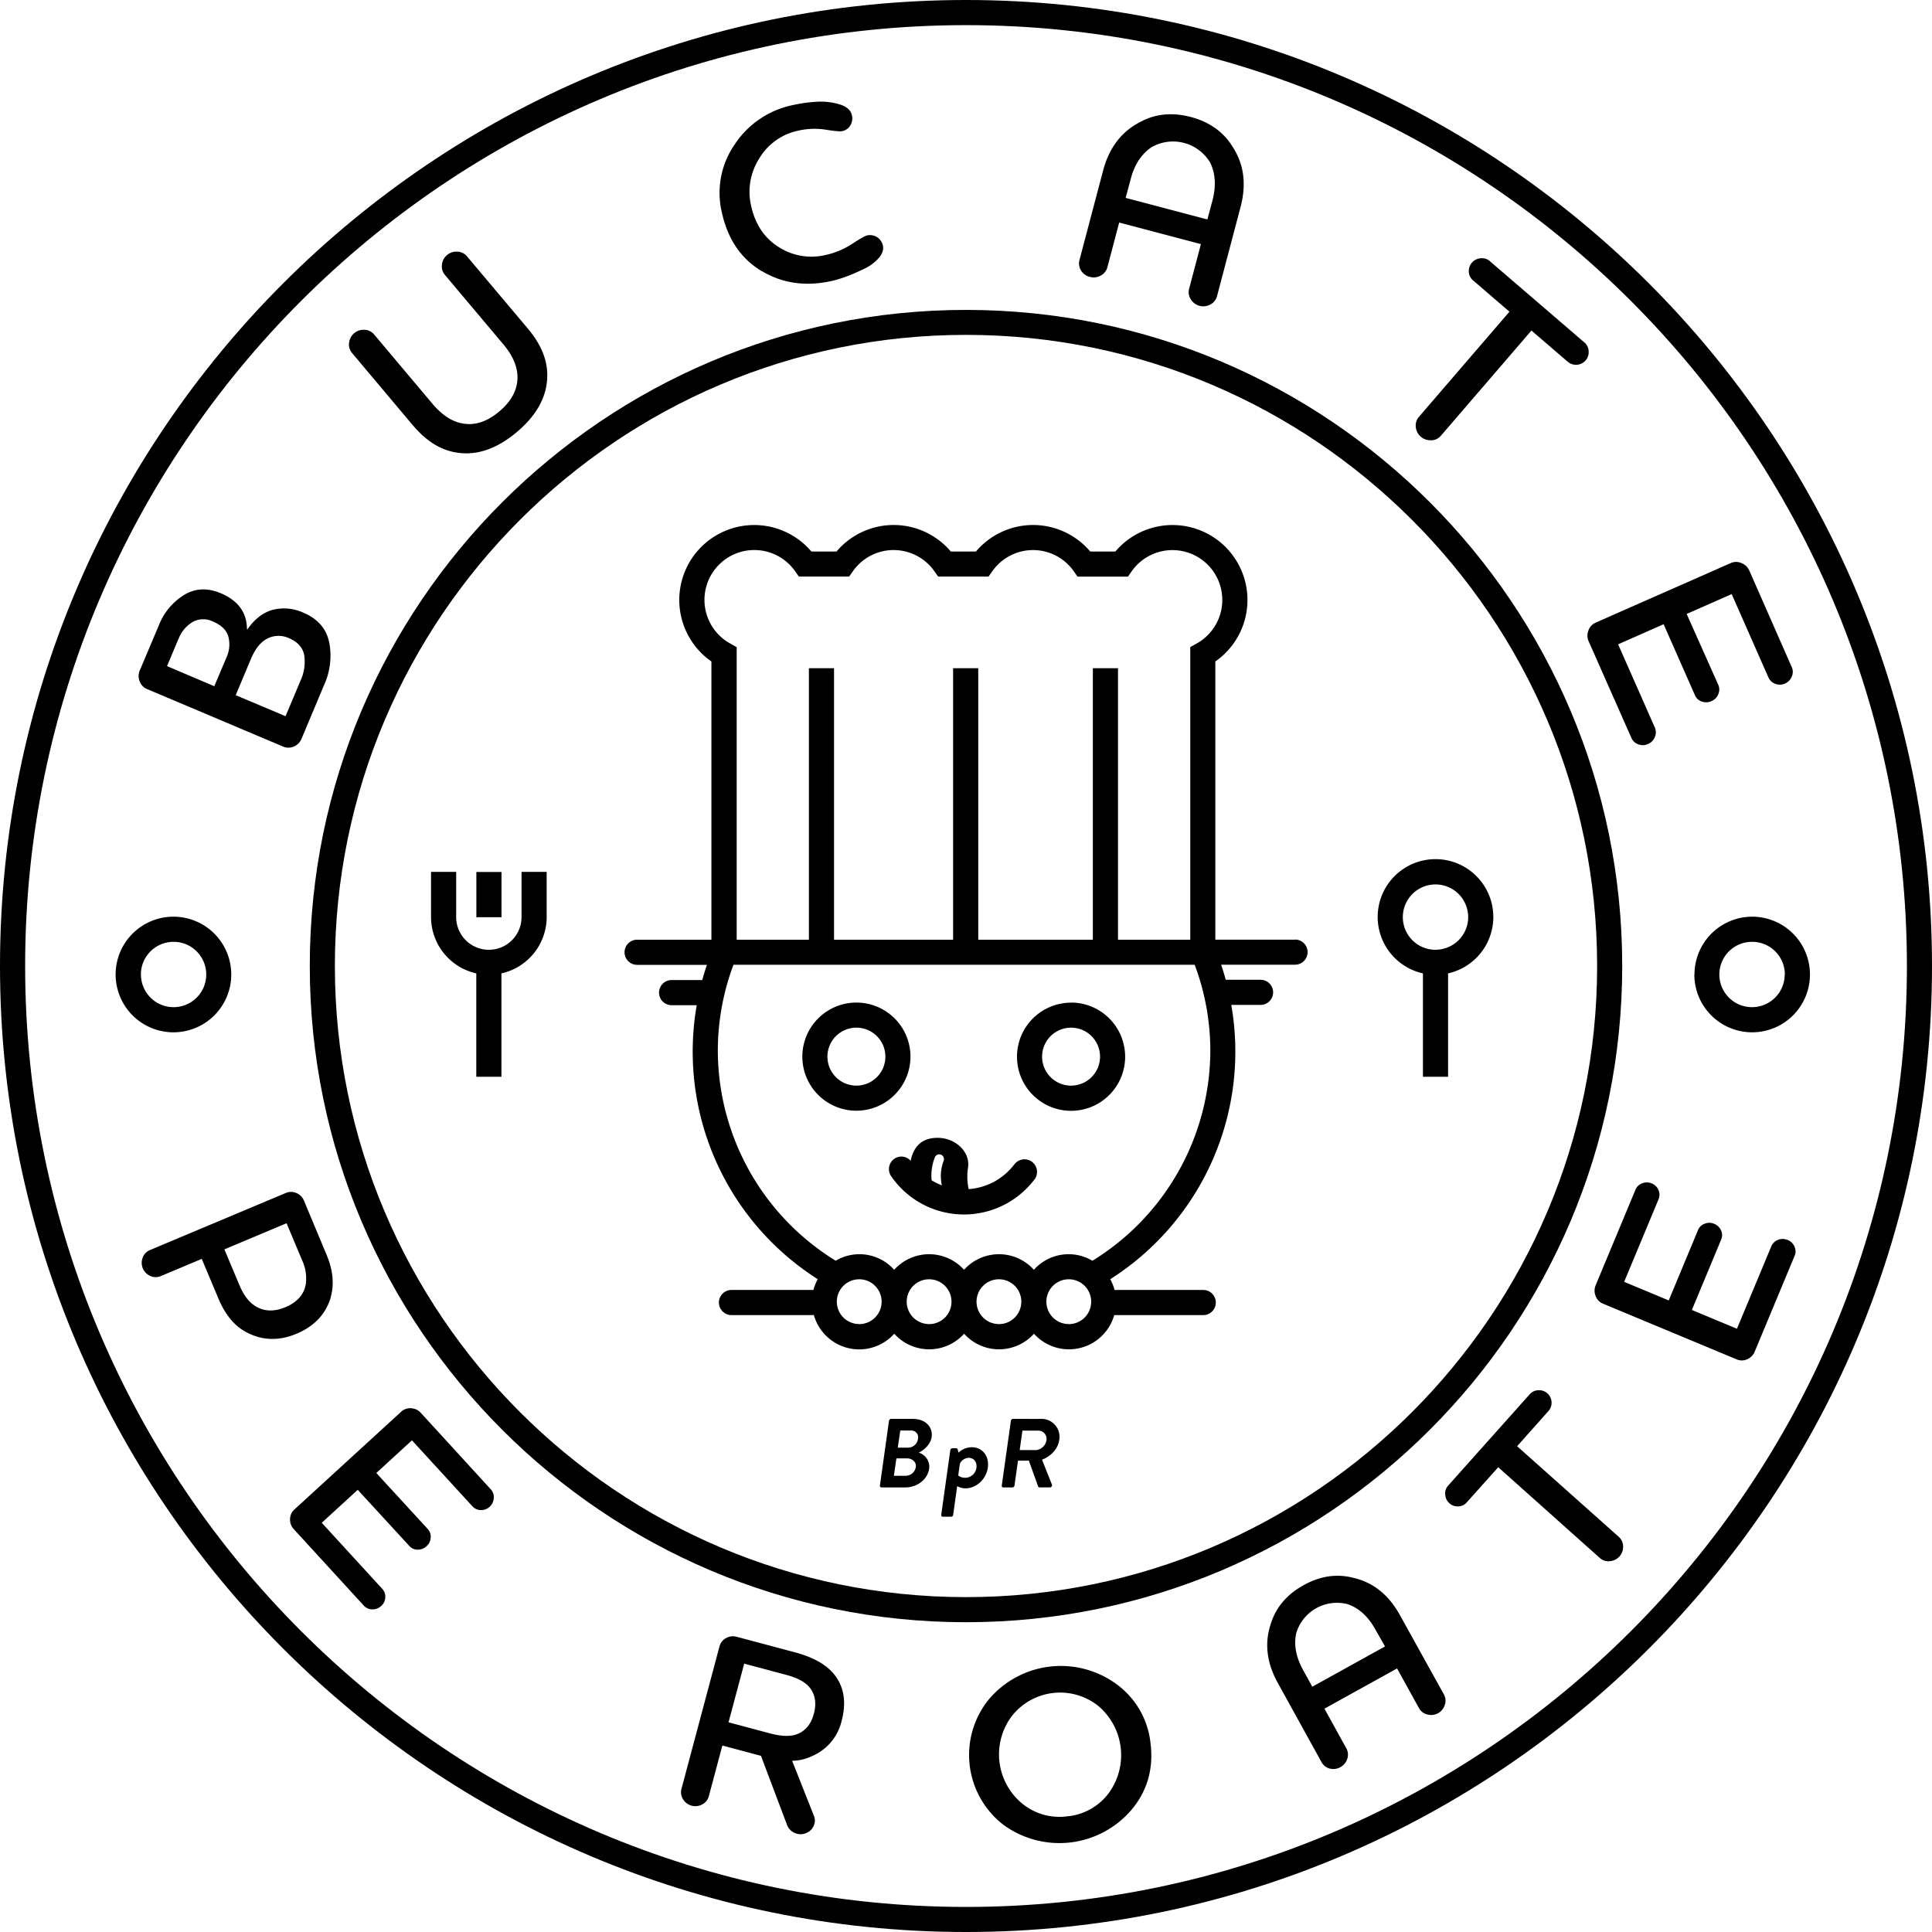
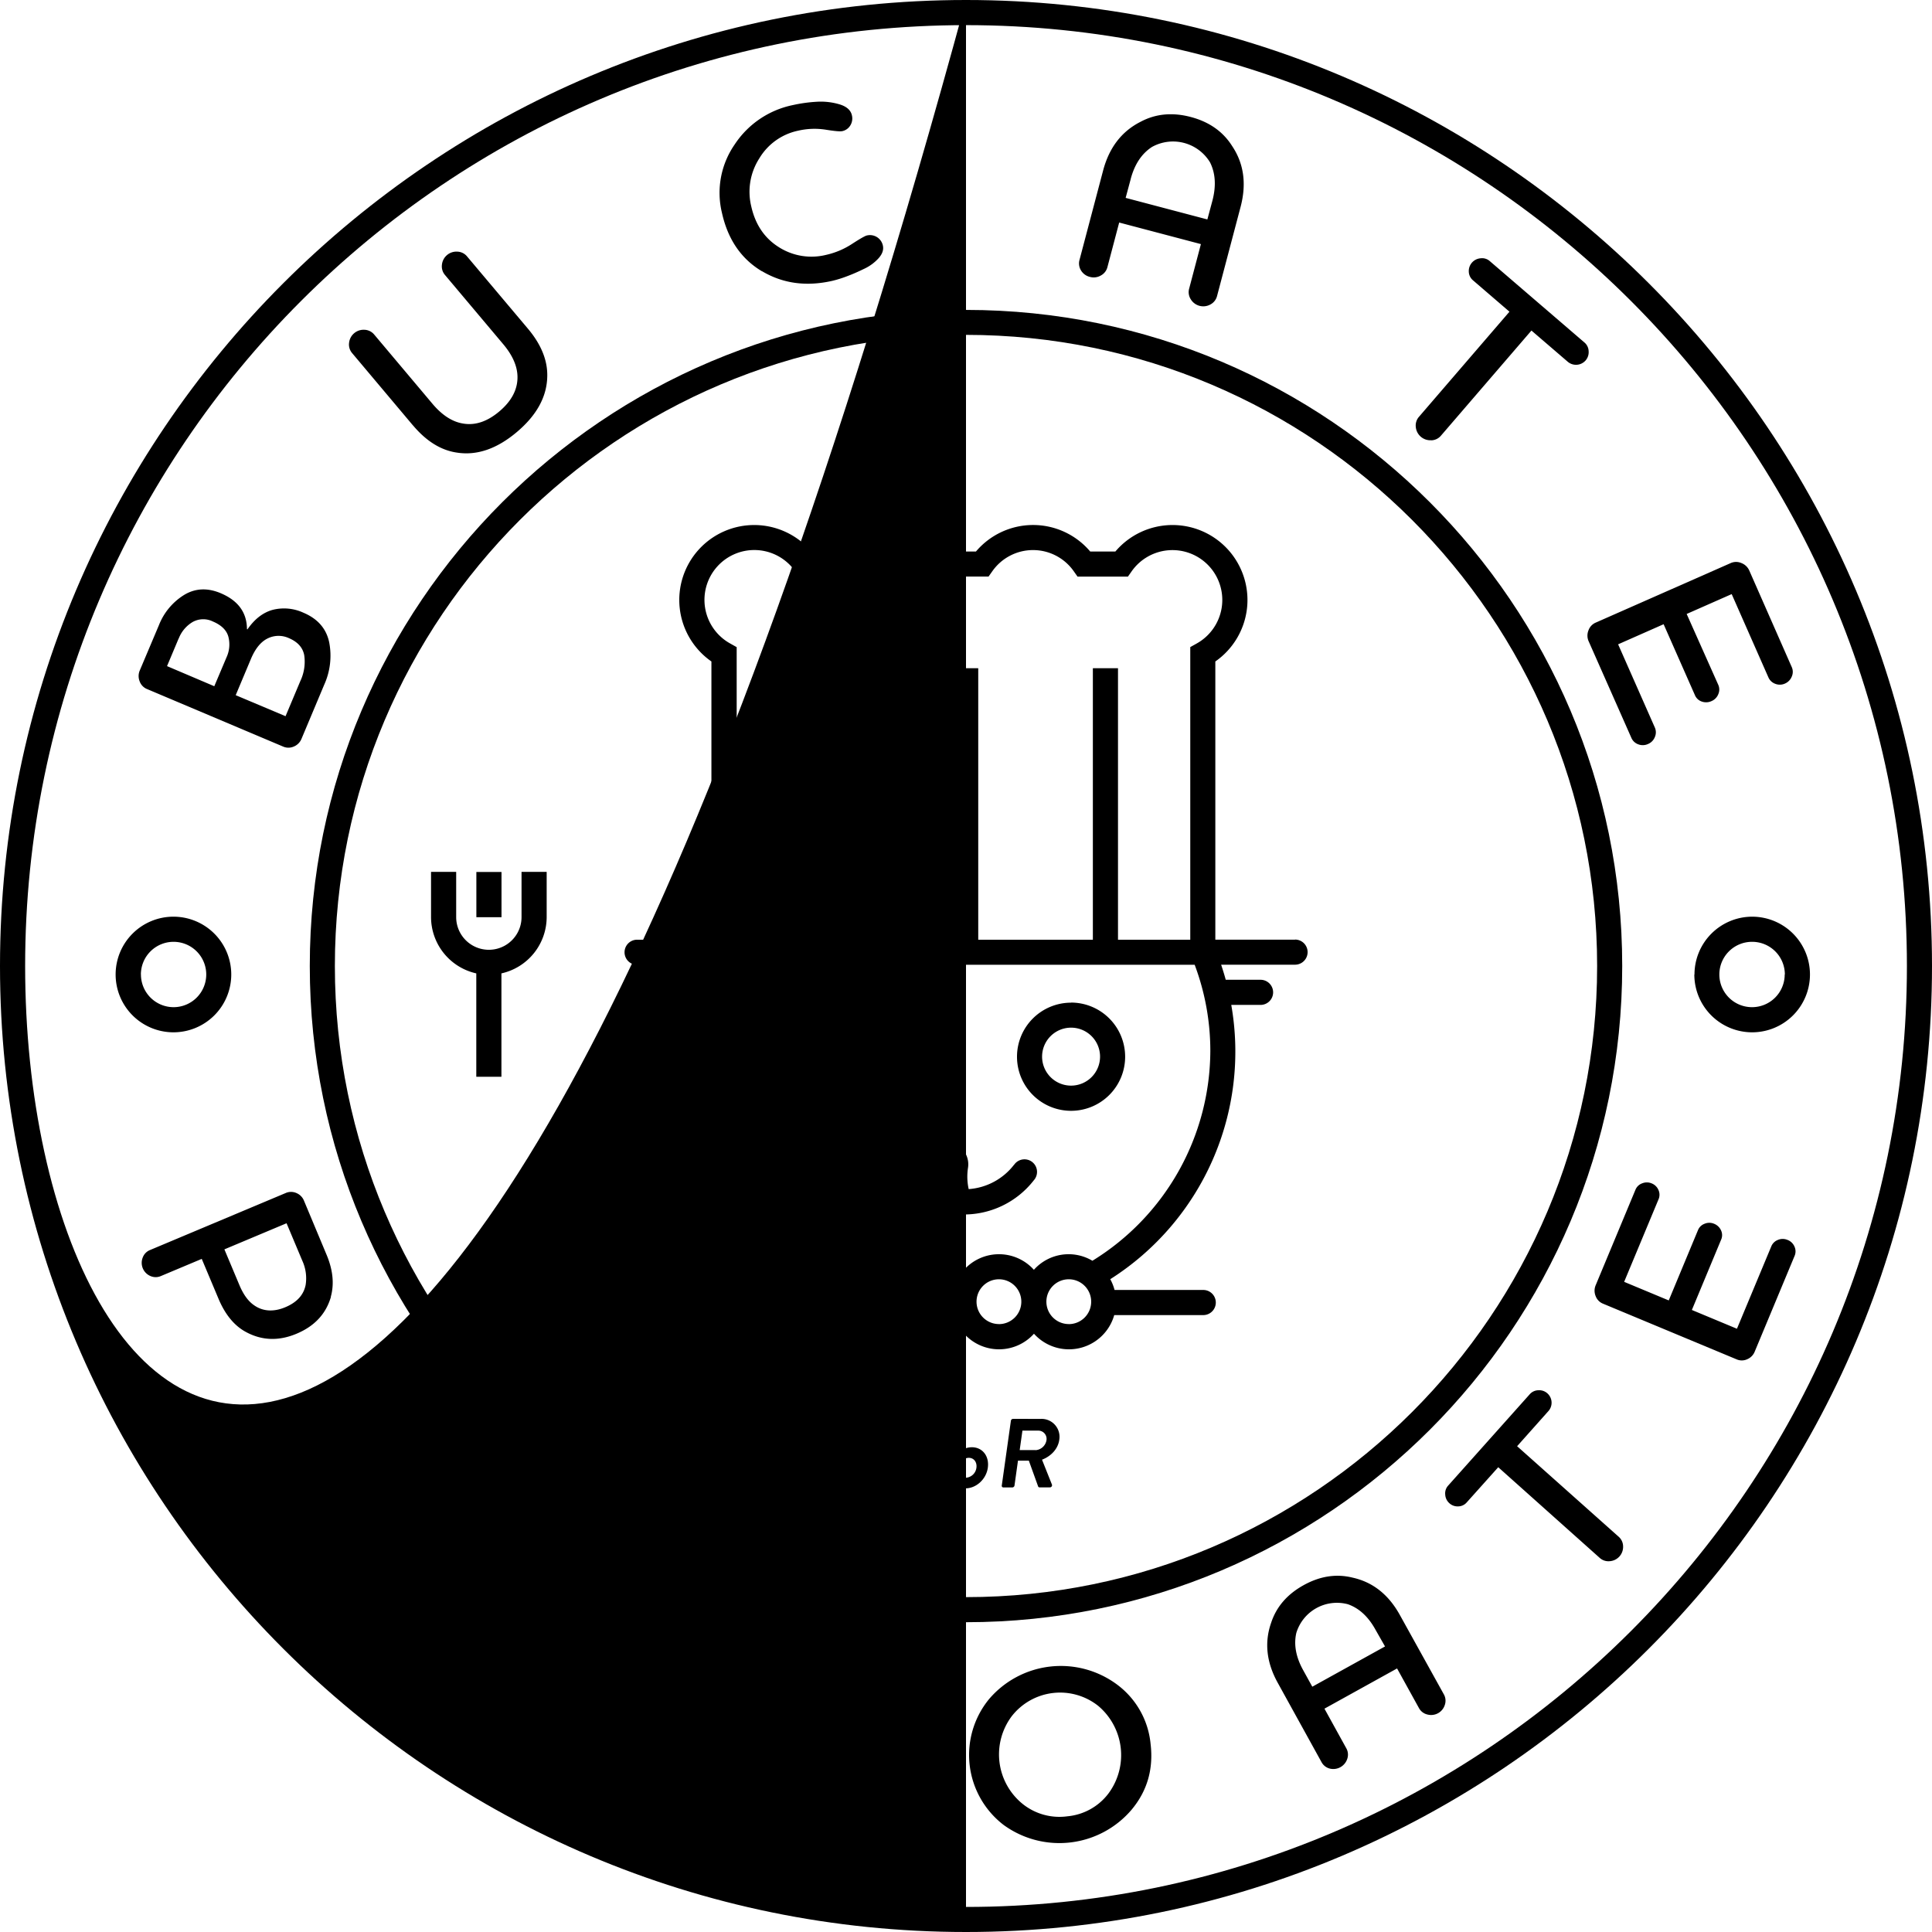
<svg xmlns="http://www.w3.org/2000/svg" viewBox="0 0 768.6 768.6">
-   <path d="M594.08,364.85a23,23,0,1,0-28,22.39v41.12h10V387.24a23,23,0,0,0,18-22.39Zm-23,13a13,13,0,1,1,13-13A13,13,0,0,1,571.11,377.83Z" />
  <path d="M645.36,384.29c0-144-117.11-261-261.06-261S123.24,240.35,123.24,384.29,240.35,645.36,384.3,645.36,645.36,528.25,645.36,384.29ZM384.3,635.38c-138.45,0-251.08-112.64-251.08-251.09S245.85,133.22,384.3,133.22,635.38,245.85,635.38,384.29,522.75,635.38,384.3,635.38Z" />
-   <path d="M384.3,0C172.39,0,0,172.39,0,384.29S172.4,768.6,384.3,768.6,768.6,596.2,768.6,384.29,596.21,0,384.3,0Zm0,758.63C177.9,758.63,10,590.7,10,384.3S177.9,10,384.3,10,758.62,177.91,758.62,384.3,590.7,758.63,384.3,758.63Z" />
+   <path d="M384.3,0C172.39,0,0,172.39,0,384.29S172.4,768.6,384.3,768.6,768.6,596.2,768.6,384.29,596.21,0,384.3,0ZC177.9,758.63,10,590.7,10,384.3S177.9,10,384.3,10,758.62,177.91,758.62,384.3,590.7,758.63,384.3,758.63Z" />
  <path d="M207.48,364.85a13,13,0,1,1-26,0v-18h-10v18a23,23,0,0,0,18,22.39v41.12h10V387.24a23,23,0,0,0,18-22.39v-18h-10v18Z" />
  <path d="M189.51,346.89h10v18h-10Zm-131-72.76L112.62,297a5.28,5.28,0,0,0,4.25,0,5.59,5.59,0,0,0,3.08-3.09l9-21.44a28,28,0,0,0,2-17q-1.74-8.13-10.25-11.72a18.38,18.38,0,0,0-12.2-1.14q-5.78,1.58-10.06,7.77l-.19-.08Q98.2,240.38,87.82,236q-7.93-3.35-14.59.69a24.78,24.78,0,0,0-10,12l-7.61,18a5.62,5.62,0,0,0-.06,4.37,5.24,5.24,0,0,0,2.94,3.07Zm41.34-12.05q2.59-6.13,6.64-8.1a9.76,9.76,0,0,1,8.4-.13q5.3,2.24,6.14,6.82a17.94,17.94,0,0,1-1.54,10.25l-5.89,14-19.83-8.36Zm-28.77-8a13.1,13.1,0,0,1,5.59-6.65,8.67,8.67,0,0,1,8-.19q5.1,2.15,6.18,6.05a12.22,12.22,0,0,1-.71,8.16L85.25,273,66.45,265l4.62-11Zm93.24-84.83q8,9.49,17.55,10.82,11.85,1.81,23.69-8.15t12.15-22q.31-9.64-7.67-19.14L185.8,102a5.23,5.23,0,0,0-3.8-1.89,5.81,5.81,0,0,0-6.19,5.21,5.27,5.27,0,0,0,1.21,4.07l23.17,27.53q5.81,6.9,5.68,13.44-.12,7.33-7.26,13.34t-14.31,4.81q-6.47-1-12.27-7.89l-23.17-27.53a5.23,5.23,0,0,0-3.8-1.89,5.81,5.81,0,0,0-6.19,5.21,5.24,5.24,0,0,0,1.22,4.07l24.22,28.79Zm138.77-61.4q12.36,7.38,27.87,3.91A45.31,45.31,0,0,0,336.7,110c2.17-.8,4.48-1.79,6.95-3a18,18,0,0,0,5.92-4.32q2.22-2.53,1.66-5a5.25,5.25,0,0,0-6.37-4q-1.11.25-5.92,3.37a31.25,31.25,0,0,1-10.32,4.35,24.14,24.14,0,0,1-18.75-3.06q-8.55-5.34-11-16.24A24.57,24.57,0,0,1,302.08,63a23.6,23.6,0,0,1,15.4-11,28.86,28.86,0,0,1,11-.41c3.53.57,5.72.77,6.59.58a4.9,4.9,0,0,0,3.22-2.29,5.26,5.26,0,0,0,.62-4q-.69-3.11-5-4.39a26.18,26.18,0,0,0-9.1-1,58.55,58.55,0,0,0-9.37,1.31,36.44,36.44,0,0,0-23.21,15.74,33.75,33.75,0,0,0-5,27.22q3.53,15.78,15.89,23.16Zm130.51,2.31a5.65,5.65,0,0,0,4.33-.55,5.23,5.23,0,0,0,2.63-3.34l4.68-17.74,32.51,8.58-4.68,17.74a5.23,5.23,0,0,0,.64,4.2,5.82,5.82,0,0,0,7.83,2.07,5.23,5.23,0,0,0,2.63-3.34l9.37-35.48q3.63-13.77-3.37-24.21-5.46-8.65-16.46-11.55t-20,1.93q-11.26,5.72-14.87,19.4l-9.37,35.48a5.25,5.25,0,0,0,.58,4.23,5.64,5.64,0,0,0,3.56,2.58Zm16.2-38.87q2.32-8.82,8.47-12.82a17.22,17.22,0,0,1,23.1,6.1q3.27,6.48.95,15.3l-2,7.43-32.51-8.58,2-7.43ZM569.43,175.17a5.22,5.22,0,0,0,3.82-1.85l36-41.82,14.46,12.43a5.07,5.07,0,0,0,7.08-.53,5,5,0,0,0,1.21-3.69,4.73,4.73,0,0,0-1.68-3.47l-37.7-32.41a4.6,4.6,0,0,0-3.61-1.07,5.08,5.08,0,0,0-4.68,5.37,4.67,4.67,0,0,0,1.68,3.4L600.5,124l-36,41.82a5.24,5.24,0,0,0-1.26,4.05,5.81,5.81,0,0,0,6.14,5.27Zm62.6,80L649,293.53a4.69,4.69,0,0,0,2.77,2.59,5,5,0,0,0,3.91-.16,4.93,4.93,0,0,0,2.66-2.74,4.67,4.67,0,0,0,0-3.79l-14.61-33.1,18.1-8,12.46,28.23a4.5,4.5,0,0,0,2.74,2.54,5.12,5.12,0,0,0,3.89-.2,4.93,4.93,0,0,0,2.66-2.74,4.58,4.58,0,0,0,0-3.7L671,244.25l17.91-7.9,14.6,33.11a4.72,4.72,0,0,0,2.77,2.59,4.92,4.92,0,0,0,3.82-.11,5.07,5.07,0,0,0,2.7-2.76,4.6,4.6,0,0,0,0-3.81L695.92,227a5.61,5.61,0,0,0-3.14-3,5.26,5.26,0,0,0-4.24,0L634.8,247.7a5.26,5.26,0,0,0-2.88,3.12,5.53,5.53,0,0,0,.11,4.35ZM131.6,515.9q2.13-7.66-1.69-16.75l-9-21.53a5.53,5.53,0,0,0-3-3,5.27,5.27,0,0,0-4.26,0l-54,22.69a5.12,5.12,0,0,0-2.88,3,5.7,5.7,0,0,0,3.08,7.33,5.18,5.18,0,0,0,4.17,0l16.24-6.82,6.67,15.86q3.82,9.09,10.34,12.9,9.78,5.61,20.73,1,10.71-4.5,13.66-14.69Zm-30.45,3.41q-3.5-2.35-5.88-8l-6-14.28L114,486.64l6.28,14.94a16.74,16.74,0,0,1,1.31,9.61c-.8,4-3.49,6.92-8.07,8.85S104.66,521.76,101.15,519.31Zm66.28,42.78a5.53,5.53,0,0,0-3.87-1.85,5.18,5.18,0,0,0-3.94,1.36l-42.53,38.94a5.18,5.18,0,0,0-1.7,3.81,5.5,5.5,0,0,0,1.5,4l27.8,30.36a4.58,4.58,0,0,0,3.39,1.54,5,5,0,0,0,3.58-1.37,4.81,4.81,0,0,0,1.61-3.38A4.58,4.58,0,0,0,152,632l-24-26.2,14.32-13.11L162.82,615a4.42,4.42,0,0,0,3.36,1.5,5.05,5.05,0,0,0,3.55-1.41,4.79,4.79,0,0,0,1.61-3.38,4.5,4.5,0,0,0-1.17-3.44L149.71,586l14.18-13,24,26.2a4.56,4.56,0,0,0,3.39,1.54,4.84,4.84,0,0,0,3.51-1.31,5,5,0,0,0,1.64-3.42,4.48,4.48,0,0,0-1.2-3.54l-27.79-30.37Zm148.79,95.24-23.14-6.17a5.52,5.52,0,0,0-4.26.53,5.25,5.25,0,0,0-2.61,3.37l-15.1,56.59a5.11,5.11,0,0,0,.62,4.12,5.71,5.71,0,0,0,7.68,2.05,5.13,5.13,0,0,0,2.59-3.27l5.37-20.13,15.36,4.1L313,725.73a5.76,5.76,0,0,0,4,3.77,5.61,5.61,0,0,0,4.32-.56,5.32,5.32,0,0,0,2.68-3.39,4.86,4.86,0,0,0-.16-3.06l-8.71-22a19.06,19.06,0,0,0,7.91-1.86,20.26,20.26,0,0,0,11.79-14.06q3-11.28-3.22-18.77-4.76-5.62-15.35-8.46Zm7.52,24.5q-1.75,6.61-7.43,8.33-3.82,1.07-9.95-.57l-16.53-4.41,6.23-23.34,16.63,4.44q6.31,1.68,9,4.58,3.85,4.27,2.07,11Zm120.52-11.77a37.51,37.51,0,0,0-50.88,6A35.07,35.07,0,0,0,399.25,726,37.71,37.71,0,0,0,450.13,720q9.38-11.19,7.61-26.17A33.37,33.37,0,0,0,444.26,670.06ZM441,713.46a23.11,23.11,0,0,1-16.35,9.11,23.35,23.35,0,0,1-18-5.07,25.34,25.34,0,0,1-4.09-34.83,24.39,24.39,0,0,1,34.37-4A25.6,25.6,0,0,1,441,713.46Zm115.93-70.92q-6.75-12.24-18.81-14.91-9.74-2.43-19.52,3t-12.9,14.94q-4.11,11.7,2.6,23.86l17.41,31.54a5.18,5.18,0,0,0,3.28,2.61,5.84,5.84,0,0,0,7-3.91,5.16,5.16,0,0,0-.39-4.15l-8.7-15.77,28.89-16,8.71,15.77a5.12,5.12,0,0,0,3.3,2.54,5.71,5.71,0,0,0,7-3.84,5.16,5.16,0,0,0-.39-4.15ZM522.06,671l-3.65-6.61c-2.88-5.22-3.78-10.18-2.68-14.84a16.89,16.89,0,0,1,20.53-11.33q6.72,2.38,11,10.22L551,655l-28.9,16Zm81.49-95.66,12.47-14a5,5,0,0,0-.4-7,4.86,4.86,0,0,0-3.6-1.26,4.69,4.69,0,0,0-3.44,1.58l-32.51,36.4a4.56,4.56,0,0,0-1.12,3.52,4.91,4.91,0,0,0,1.65,3.44,4.82,4.82,0,0,0,3.53,1.26,4.57,4.57,0,0,0,3.37-1.58l12.54-14,40.37,36.07a5.16,5.16,0,0,0,4,1.31,5.71,5.71,0,0,0,5.3-5.93,5.16,5.16,0,0,0-1.75-3.79Zm107.52-82.08a4.83,4.83,0,0,0-3.75,0,4.6,4.6,0,0,0-2.66,2.6L691,528.61l-17.93-7.47,11.65-28a4.4,4.4,0,0,0-.05-3.67,5.06,5.06,0,0,0-2.78-2.63,4.83,4.83,0,0,0-3.75,0,4.49,4.49,0,0,0-2.62,2.5l-11.65,28-17.74-7.39,13.66-32.79a4.55,4.55,0,0,0,0-3.72,4.87,4.87,0,0,0-2.67-2.64,4.93,4.93,0,0,0-3.79-.05,4.52,4.52,0,0,0-2.71,2.58l-15.83,38a5.55,5.55,0,0,0,0,4.29,5.17,5.17,0,0,0,2.89,3l53.23,22.18a5.14,5.14,0,0,0,4.17-.06,5.51,5.51,0,0,0,3-3.05l15.83-38a4.55,4.55,0,0,0,0-3.72,4.9,4.9,0,0,0-2.76-2.69ZM92,387.68a23,23,0,1,0-23,23A23,23,0,0,0,92,387.68Zm-35.95,0a13,13,0,1,1,13,13A13,13,0,0,1,56.07,387.68Zm618,0a23,23,0,1,0,23-23A23,23,0,0,0,674.11,387.68Zm35.95,0a13,13,0,1,1-13-13A13,13,0,0,1,710.06,387.68ZM363.42,564.47h-8.91a.87.87,0,0,0-.84.74L350.05,591a.63.63,0,0,0,.64.74h9.42c4.75,0,8.92-3.15,9.54-7.51a5.87,5.87,0,0,0-4.17-6.34c1.95-.86,4.73-3.19,5.15-6.19.56-4.09-2.58-7.2-7.21-7.2Zm-3.1,22.64h-4.71l1-6.93h4.24c2,0,3.77,1.44,3.49,3.38a4.12,4.12,0,0,1-4,3.55Zm1-11.2h-4.16l1-6.81h4.16a2.71,2.71,0,0,1,2.88,3.31A4,4,0,0,1,361.35,575.91Zm25.31-.16a7.79,7.79,0,0,0-5.32,2.14l-.32-1.28a.59.59,0,0,0-.6-.47H378.9a.87.87,0,0,0-.84.74l-3.62,25.76a.65.65,0,0,0,.64.74h3.11c.7,0,1-.27,1-.74l1.6-11.4a7,7,0,0,0,3.34.86c4.2,0,8.2-3.58,8.85-8.17s-2.08-8.18-6.36-8.18Zm-2.52,12.14a4.46,4.46,0,0,1-2.91-.89l.66-4.67a4,4,0,0,1,3.52-2.37c2.14,0,3.37,1.79,3.06,4A4.54,4.54,0,0,1,384.14,587.89Zm30-23.42H403a.87.87,0,0,0-.84.74L398.53,591a.63.63,0,0,0,.64.74h3.58a.9.9,0,0,0,.84-.74l1.39-9.92h4.32L413,591.36a.57.57,0,0,0,.57.35h4.09a.84.84,0,0,0,.82-1.13l-3.94-9.88c3.58-1.36,6.36-4.28,6.86-7.86a7.14,7.14,0,0,0-7.3-8.37ZM412,576.88h-6.34l1.09-7.74H413a3.28,3.28,0,0,1,3.32,3.78,4.73,4.73,0,0,1-4.41,4ZM362.21,420.36a21.51,21.51,0,1,0-21.51,21.51A21.54,21.54,0,0,0,362.21,420.36ZM340.7,431.89a11.53,11.53,0,1,1,11.53-11.53A11.54,11.54,0,0,1,340.7,431.89Zm85.4-33a21.51,21.51,0,1,0,21.51,21.51A21.54,21.54,0,0,0,426.1,398.85Zm0,33a11.53,11.53,0,1,1,11.53-11.53A11.54,11.54,0,0,1,426.1,431.89Zm-22.73,31.53a25,25,0,0,1-18,9.64,22.91,22.91,0,0,1-.26-8.55c.93-6.35-5-11.64-11.65-11.84-5.63-.17-9.84,2.4-11.17,9.15a4.91,4.91,0,0,0-6.49-.84,5,5,0,0,0-1.28,6.94,35.18,35.18,0,0,0,56.76,1.63,5,5,0,1,0-7.87-6.13Zm-28-1.53a17,17,0,0,0-.67,9.67,25.22,25.22,0,0,1-4.08-2,19.87,19.87,0,0,1,1.26-9.07,1.88,1.88,0,1,1,3.49,1.39Z" />
  <path d="M515.22,373.83H483.49V263.15a29.81,29.81,0,1,0-39.77-43.74h-10a29.76,29.76,0,0,0-45.46,0h-10a29.77,29.77,0,0,0-45.47,0h-10a29.81,29.81,0,1,0-39.77,43.74V373.84H253.46a5,5,0,1,0,0,10h27.77c-.67,2-1.3,4-1.85,6.05h-12.2a5,5,0,0,0,0,10h10a107.22,107.22,0,0,0,48.14,109,18.75,18.75,0,0,0-1.74,4.35c-.1,0-.19-.06-.29-.06H291a5,5,0,0,0,0,10h32.3c.16,0,.3-.08.46-.09a18.73,18.73,0,0,0,32,7.5,18.67,18.67,0,0,0,27.79,0,18.67,18.67,0,0,0,27.79,0,18.72,18.72,0,0,0,31.93-7.41h35.41a5,5,0,0,0,0-10H443.4a18.58,18.58,0,0,0-1.71-4.28,107.26,107.26,0,0,0,48.14-109.12h11.65a5,5,0,1,0,0-10H487.63c-.54-2-1.17-4-1.83-6h29.4a5,5,0,0,0,0-10ZM290.49,256a19.83,19.83,0,1,1,25.83-28.74l1.49,2.11h20l1.49-2.11a19.8,19.8,0,0,1,32.43,0l1.49,2.12h20.05l1.49-2.11a19.79,19.79,0,0,1,32.42,0l1.49,2.12h20.05l1.49-2.12A19.83,19.83,0,1,1,476.08,256l-2.56,1.43V373.84H444.77v-108h-10v108h-45.6v-108h-10v108H331.8v-108h-10v108H293.07V257.45L290.49,256Zm51.34,270.75a8.91,8.91,0,1,1,8.9-8.9A8.92,8.92,0,0,1,341.83,526.77Zm27.79,0a8.91,8.91,0,1,1,8.91-8.9A8.91,8.91,0,0,1,369.62,526.77Zm27.79,0a8.91,8.91,0,1,1,8.9-8.9A8.92,8.92,0,0,1,397.41,526.77Zm27.79,0a8.91,8.91,0,1,1,8.9-8.9A8.91,8.91,0,0,1,425.2,526.77Zm9.38-25.19a18.49,18.49,0,0,0-23.27,3.6,18.67,18.67,0,0,0-27.79,0,18.67,18.67,0,0,0-27.79,0,18.51,18.51,0,0,0-23.27-3.61A98.37,98.37,0,0,1,285.57,418a97.38,97.38,0,0,1,6.23-34.2H475.27A97.38,97.38,0,0,1,481.5,418a98.42,98.42,0,0,1-46.92,83.57Z" />
</svg>